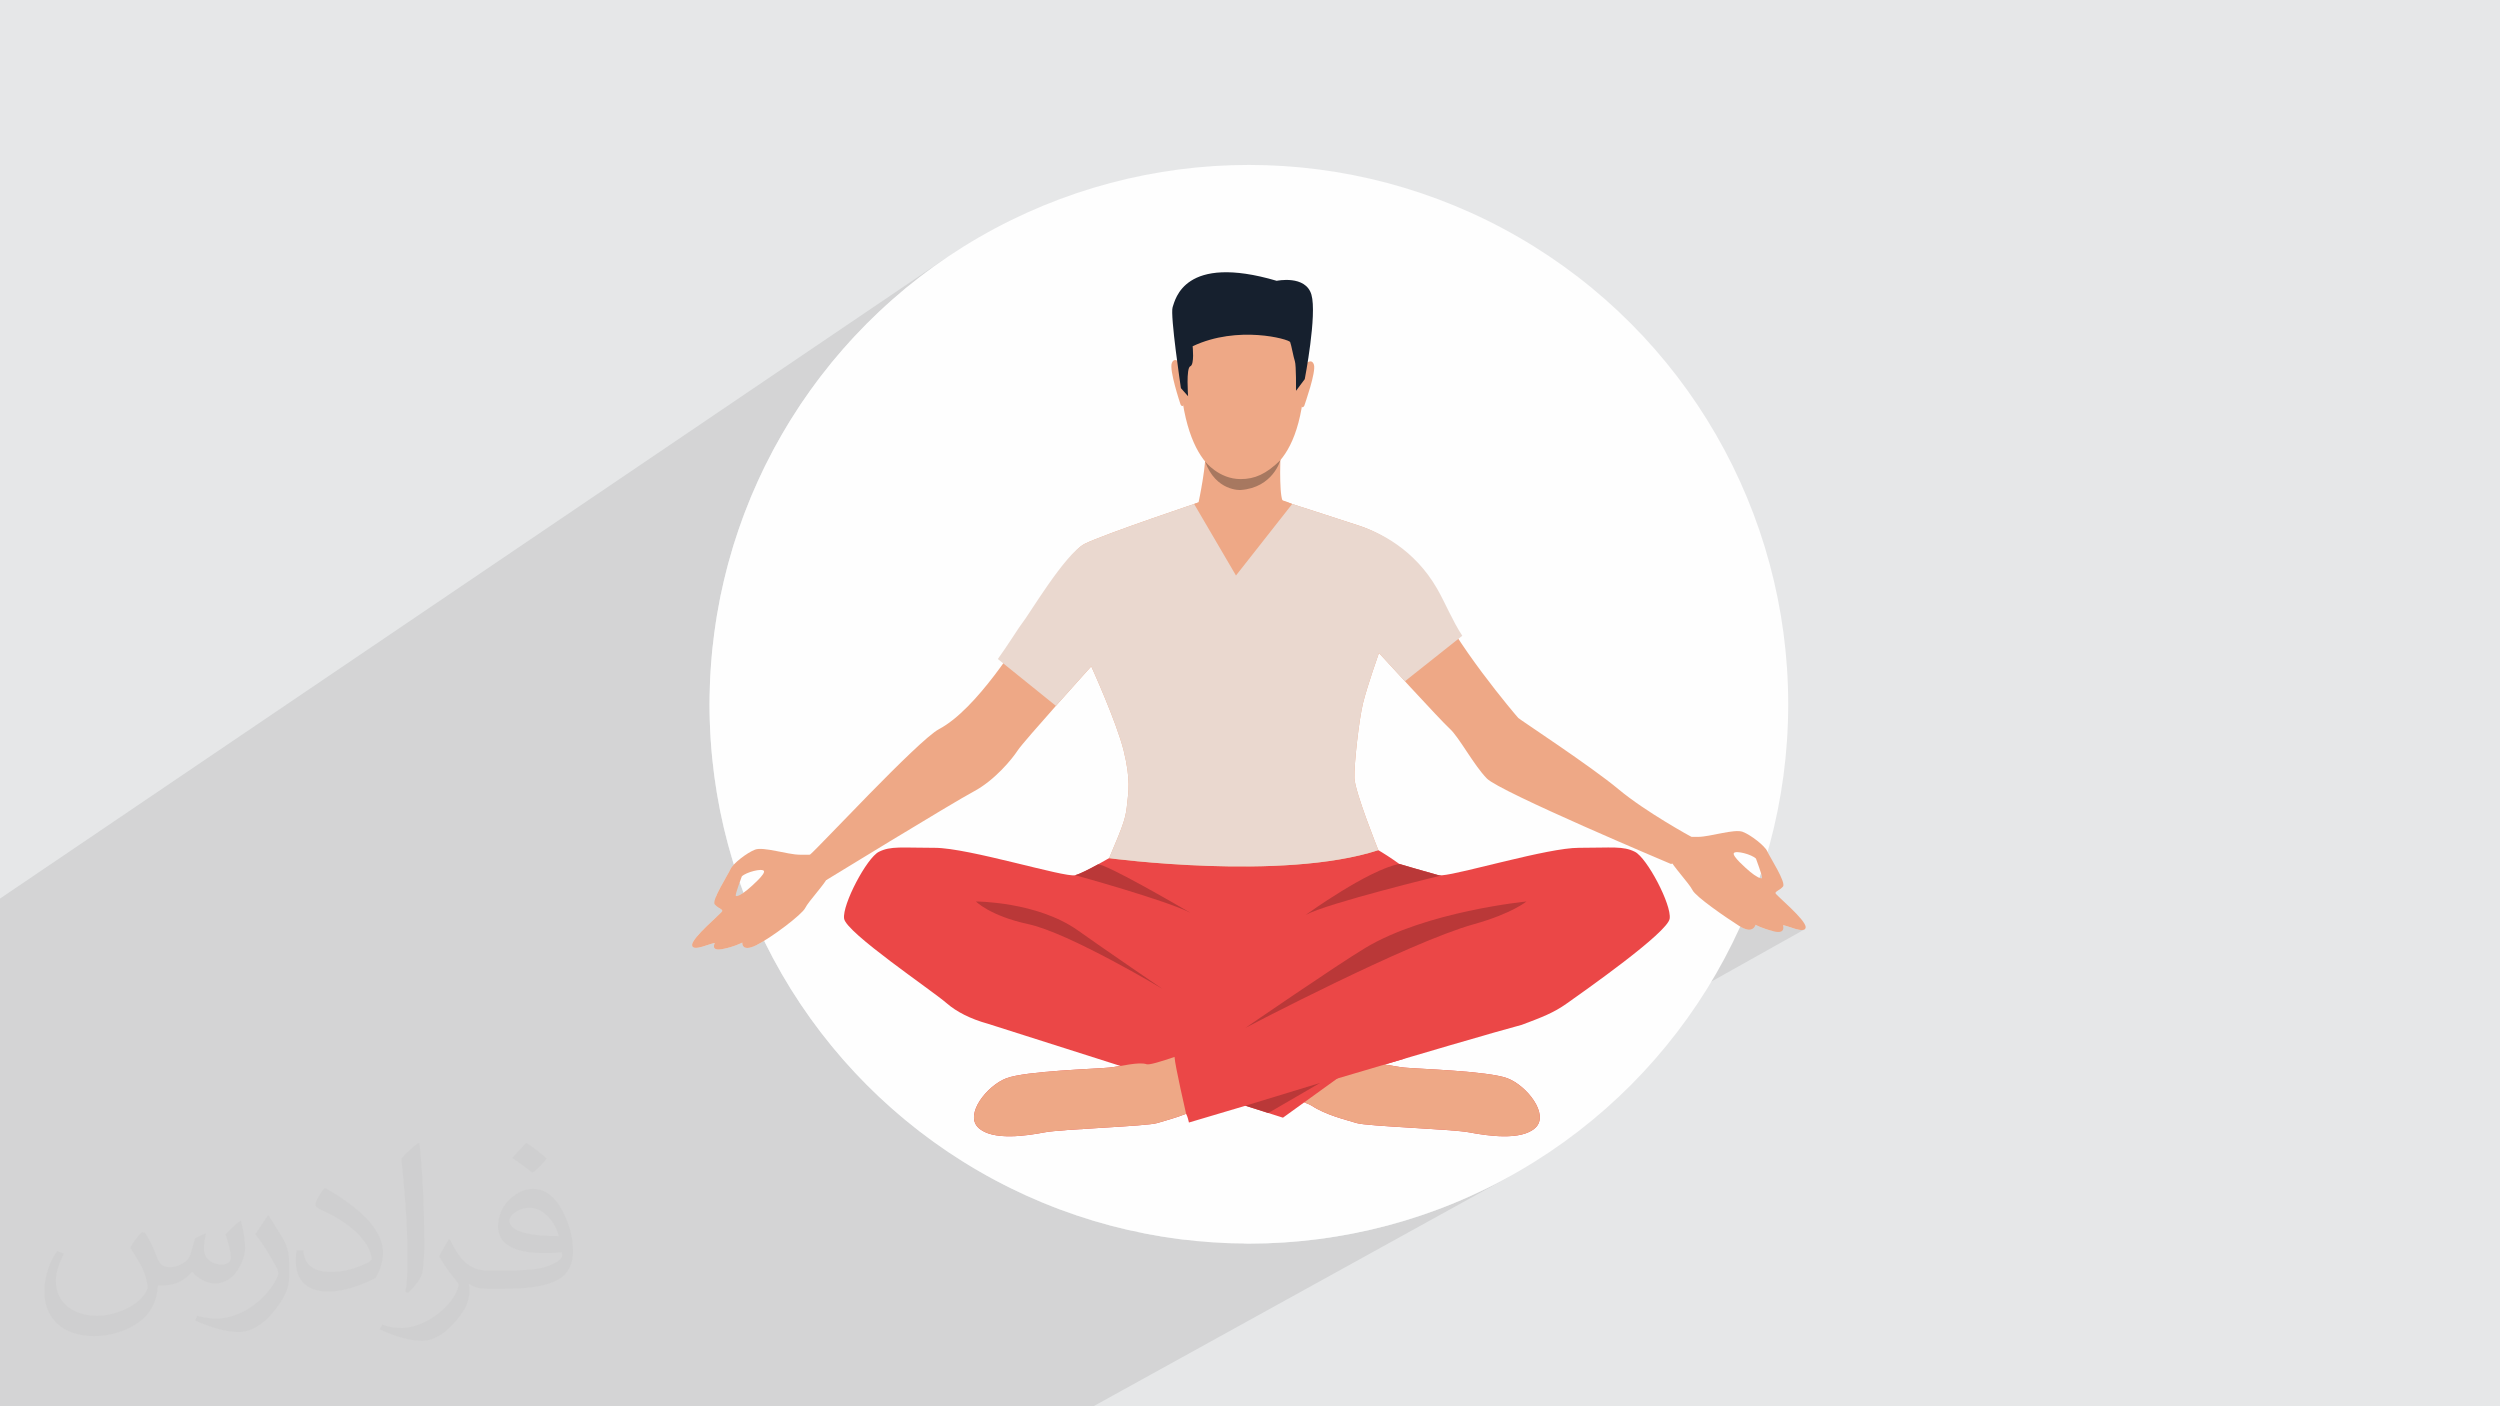
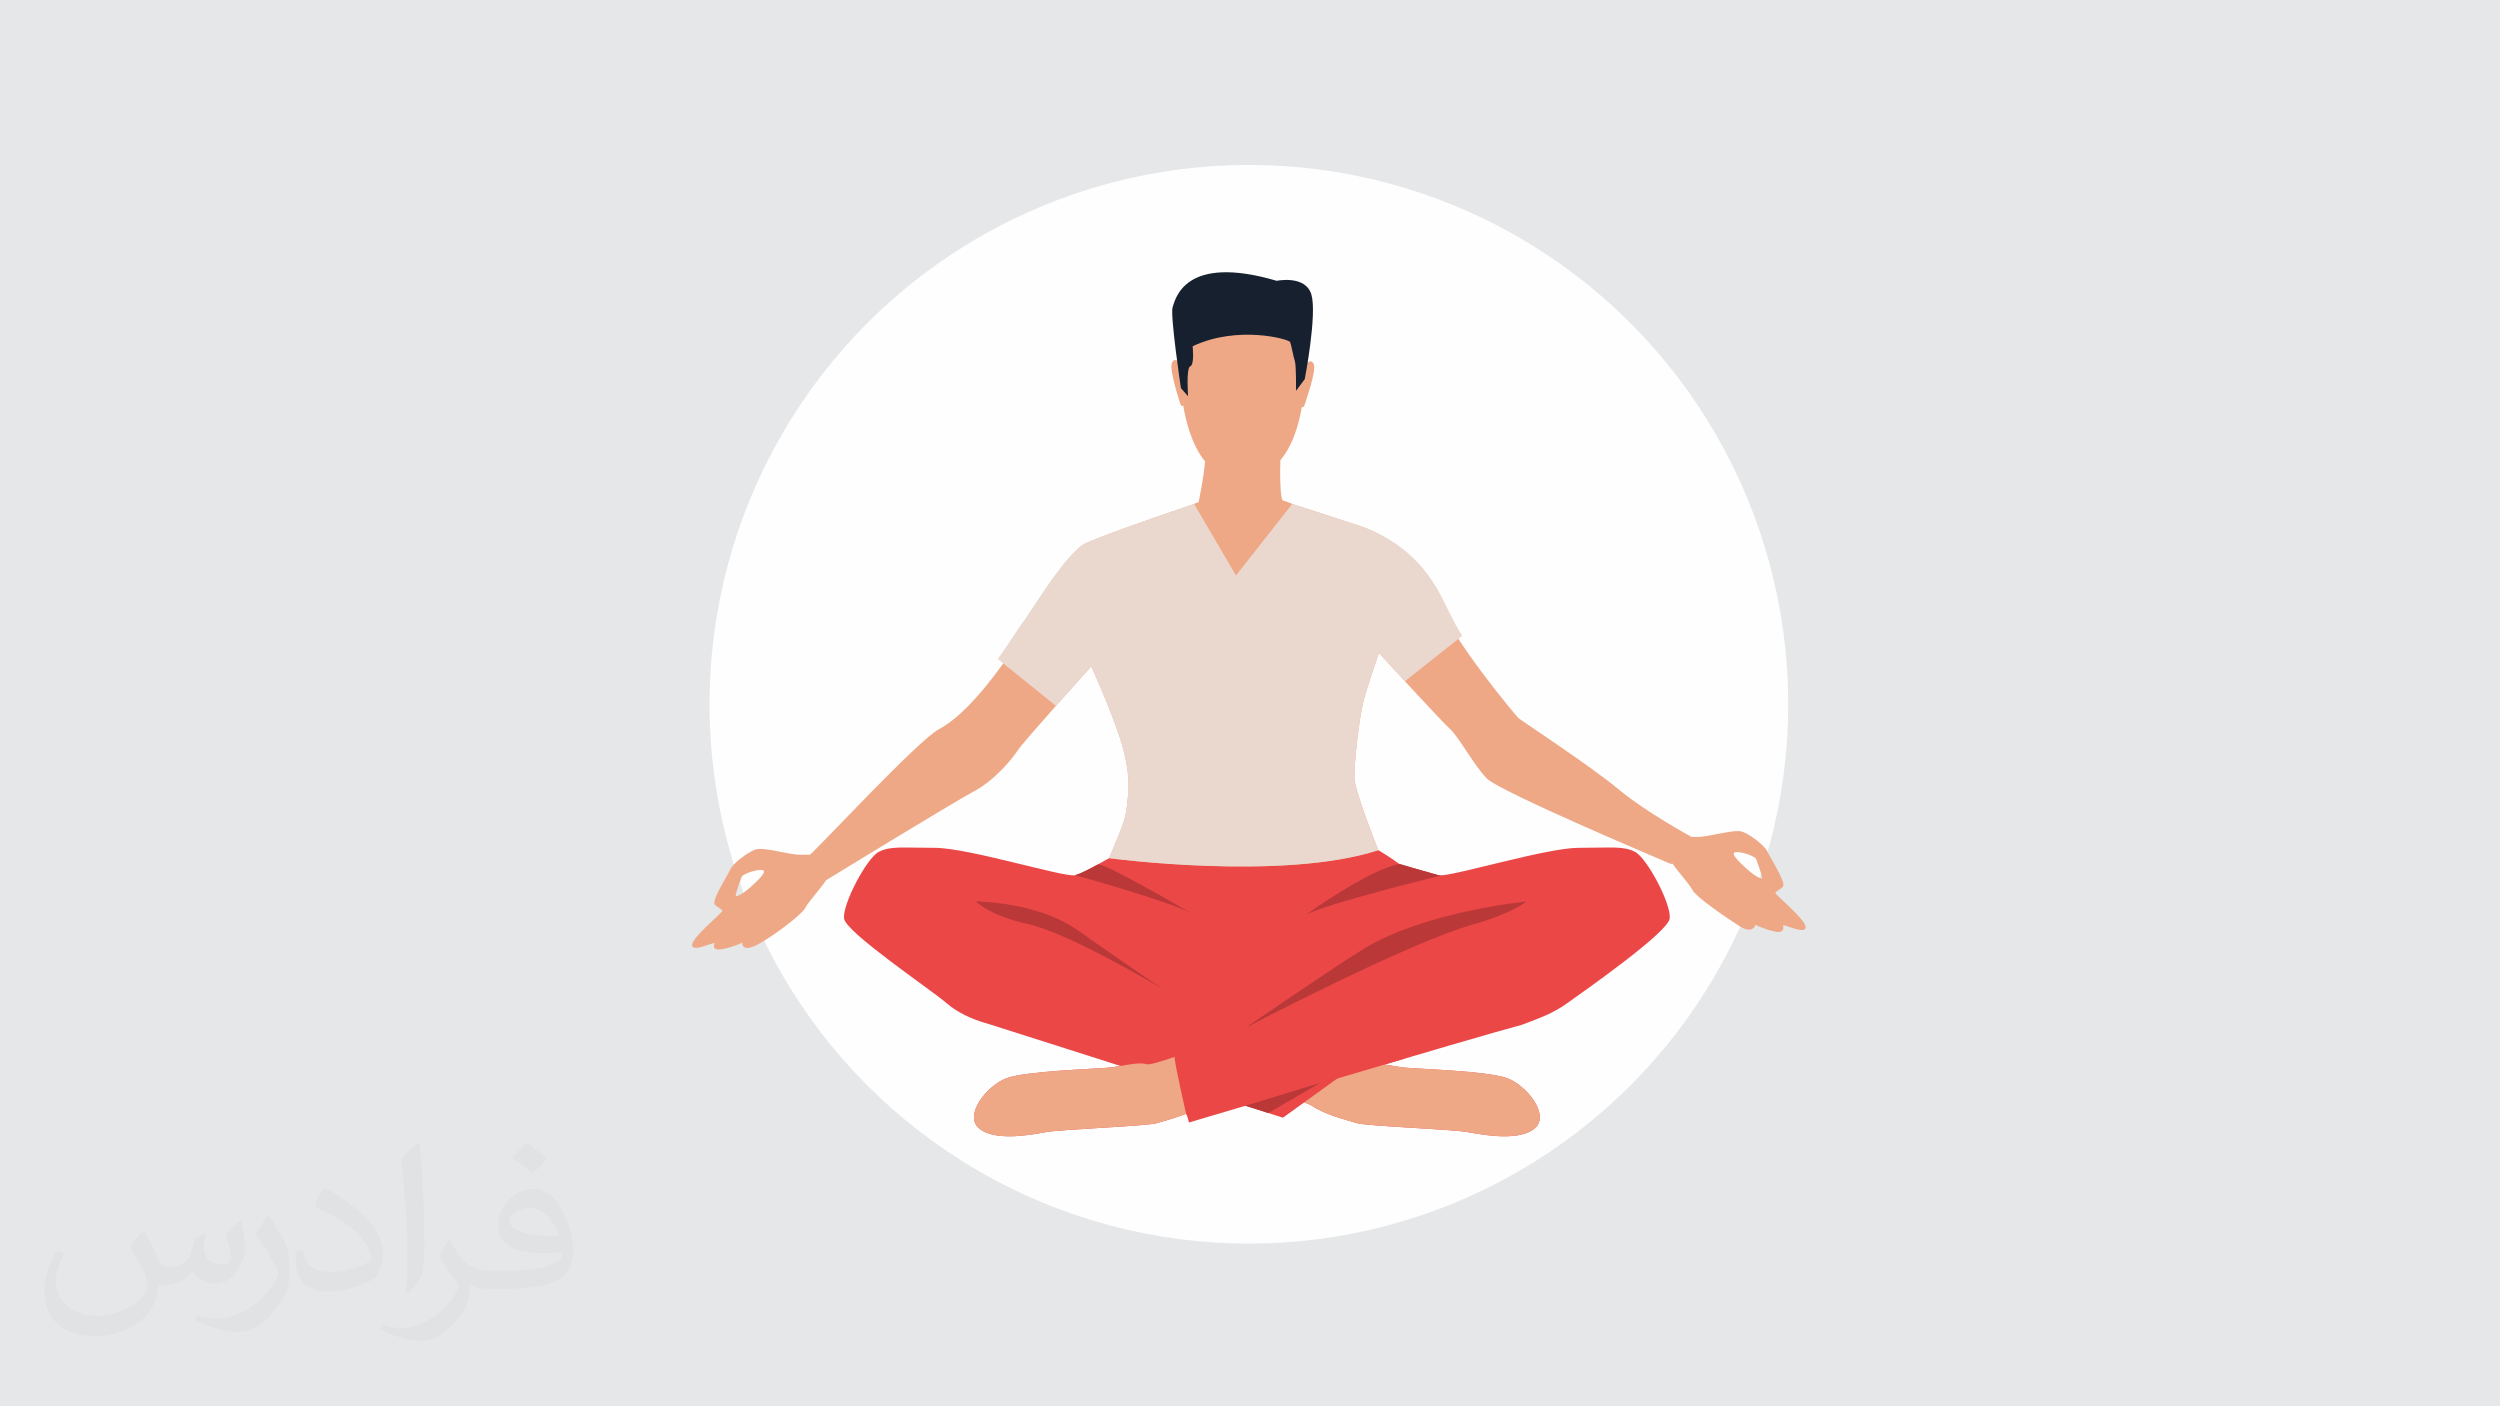
<svg xmlns="http://www.w3.org/2000/svg" xml:space="preserve" width="3.703in" height="2.083in" version="1.1" style="shape-rendering:geometricPrecision; text-rendering:geometricPrecision; image-rendering:optimizeQuality; fill-rule:evenodd; clip-rule:evenodd" viewBox="0 0 3703.33 2083.33">
  <defs>
    <style type="text/css">
   
    .fil3 {fill:#FEFEFE}
    .fil0 {fill:#E6E7E8}
    .fil9 {fill:#16202E;fill-rule:nonzero}
    .fil7 {fill:#525252;fill-rule:nonzero}
    .fil10 {fill:#A77860;fill-rule:nonzero}
    .fil6 {fill:#BA3838;fill-rule:nonzero}
    .fil8 {fill:#EAD8CF;fill-rule:nonzero}
    .fil5 {fill:#EB4747;fill-rule:nonzero}
    .fil4 {fill:#EEA886;fill-rule:nonzero}
    .fil2 {fill:#373435;fill-opacity:0.031}
    .fil1 {fill:#373435;fill-opacity:0.102}
   
  </style>
  </defs>
  <g id="Layer_x0020_1">
    <polygon class="fil0" points="-2.5,0 3705.83,0 3705.83,2083.33 -2.5,2083.33 " />
-     <polygon class="fil1" points="1411.56,2083.33 1384.41,2083.33 1374.81,2083.33 1372.28,2083.33 1339.04,2083.33 1333.41,2083.33 1317.44,2083.33 1230.1,2083.33 1229.49,2083.33 1218.02,2083.33 18.19,2083.33 17.17,2083.33 -2.5,2083.33 -2.5,2080.06 -2.5,2072.01 -2.5,2057.48 -2.5,2040.76 -2.5,2019.85 -2.5,2013.05 -2.5,2012.99 -2.5,2004.36 -2.5,1995.44 -2.5,1969.56 -2.5,1966.2 -2.5,1332.79 1403.27,380.8 1371.94,403.07 1341.76,426.8 1312.77,451.91 1285.02,478.36 1258.57,506.11 1233.46,535.1 1209.74,565.28 1187.46,596.61 1166.68,629.03 1147.44,662.49 1129.79,696.94 1113.79,732.33 1099.49,768.61 1086.93,805.74 1076.16,843.65 1067.24,882.31 1060.21,921.66 1055.13,961.64 1052.04,1002.22 1051,1043.33 1051.04,1051.08 1051.15,1058.81 1051.33,1066.52 1051.59,1074.22 1051.92,1081.89 1052.31,1089.55 1052.79,1097.18 1053.33,1104.8 1053.94,1112.4 1054.63,1119.97 1055.39,1127.53 1056.21,1135.07 1057.1,1142.58 1058.07,1150.07 1059.1,1157.54 1060.2,1164.99 1061.37,1172.42 1062.61,1179.82 1063.92,1187.2 1065.29,1194.56 1066.73,1201.89 1068.24,1209.2 1069.81,1216.49 1071.45,1223.74 1073.16,1230.98 1074.93,1238.19 1076.76,1245.37 1078.67,1252.53 1080.63,1259.66 1082.66,1266.76 1084.76,1273.84 1086.91,1280.89 1086.06,1281.82 1085.26,1282.74 1084.52,1283.63 1083.86,1284.5 1083.27,1285.33 1082.76,1286.13 1082.33,1286.9 1081.98,1287.63 1081.09,1289.49 1079.77,1291.96 1078.1,1294.96 1076.16,1298.39 1074.01,1302.17 1071.74,1306.18 1069.42,1310.36 1067.12,1314.59 1064.93,1318.81 1062.91,1322.9 1061.15,1326.78 1060.13,1329.33 1095.62,1307.09 1096.31,1309.03 1096.99,1310.98 1097.69,1312.92 1098.38,1314.87 1099.08,1316.8 1099.79,1318.74 1100.5,1320.67 1101.22,1322.61 1099.12,1323.98 1065.33,1345.11 1066.47,1345.83 1067.95,1346.81 1069.06,1347.73 1069.71,1348.66 1069.81,1349.68 1069.2,1350.6 1067.7,1352.22 1065.42,1354.46 1062.5,1357.23 1059.07,1360.44 1055.27,1364.01 1051.22,1367.84 1047.04,1371.85 1042.89,1375.96 1038.87,1380.08 1035.14,1384.12 1031.81,1388 1029.01,1391.62 1026.89,1394.91 1025.56,1397.77 1025.16,1400.12 1026.6,1403.11 1030.09,1404.15 1034.98,1403.74 1040.67,1402.37 1046.52,1400.54 1051.9,1398.74 1056.2,1397.46 1058.79,1397.22 1058.52,1397.74 1057.97,1399.07 1057.51,1400.89 1057.53,1402.87 1058.4,1404.7 1060.5,1406.05 1064.21,1406.6 1069.91,1406.02 1076.13,1404.7 1081.8,1403.18 1086.85,1401.58 1091.17,1400.01 1094.69,1398.58 1097.32,1397.42 1098.96,1396.64 1099.52,1396.35 1099.5,1396.97 1099.63,1398.51 1100.2,1400.48 1101.52,1402.43 1103.88,1403.85 1107.57,1404.3 1112.89,1403.28 1120.13,1400.33 1121.44,1399.68 1122.79,1398.97 1124.19,1398.22 1125.64,1397.41 1127.13,1396.57 1128.65,1395.68 1130.21,1394.75 1131.81,1393.79 1144.39,1418.44 1157.8,1442.59 1172.01,1466.22 1187,1489.31 1202.76,1511.85 1219.26,1533.81 1236.49,1555.17 1254.43,1575.92 1273.06,1596.04 1292.35,1615.51 1312.31,1634.31 1332.9,1652.43 1354.11,1669.84 1375.92,1686.52 1398.31,1702.47 1421.26,1717.66 1444.76,1732.06 1468.78,1745.68 1493.3,1758.47 1518.32,1770.44 1543.81,1781.55 1569.75,1791.79 1596.13,1801.15 1622.91,1809.59 1650.1,1817.11 1676.15,1823.33 2608.82,1294.02 2609.15,1295.16 2609.45,1296.23 2609.7,1297.2 2609.91,1298.08 2610.07,1298.85 2610.17,1299.5 2610.21,1300.01 2610.19,1300.38 2610.06,1300.72 2609.82,1300.96 1685.28,1825.22 1705.59,1829.31 1733.86,1833.95 1755.11,1836.65 2578.11,1372.78 2584.62,1375.92 2588.34,1376.8 2600.47,1369.96 2600.93,1370.21 2602.27,1370.9 2604.49,1371.94 2607.57,1373.27 2611.47,1374.8 2616.19,1376.45 2621.7,1378.14 2626.12,1379.3 2641.21,1370.83 2643.8,1371.07 2648.09,1372.35 2653.48,1374.15 2659.33,1375.98 2665.02,1377.35 2669.91,1377.76 2673.39,1376.72 1842.19,1842.19 1850,1842.33 1880.22,1841.76 1910.16,1840.09 1939.79,1837.34 1969.11,1833.51 1998.07,1828.63 2026.68,1822.72 2054.91,1815.81 2082.72,1807.9 2110.12,1799.02 2137.08,1789.2 2163.57,1778.44 2189.59,1766.78 2215.1,1754.22 2240.09,1740.79 1619.65,2083.33 " />
    <path class="fil2" d="M214.79 1826.25c6.98,11.04 11.98,21.04 16.04,32.08 3.02,6.98 5,18.96 21.04,18.96 5,0 11.04,-1.04 16.98,-5 6.98,-3.02 12.08,-8.96 14.06,-16.98l6.04 -21.04 15 -6.98 0.94 1.04c-1.98,7.92 -2.92,15.94 -2.92,20.94 0,18.02 15,24.06 26.98,24.06 6.98,0 13.02,-4.06 13.02,-10 0,-8.02 -3.96,-23.02 -8.02,-35 6.98,-7.08 14.06,-14.06 22.08,-20l0.94 0.94c4.06,15 6.04,30 6.04,40 0,10 -4.06,20 -8.02,26.98 -6.98,14.06 -20,25.1 -36.04,25.1 -11.98,0 -25,-6.04 -34.06,-17.08l-1.04 0c-8.96,11.04 -21.98,20 -43.02,20l-6.98 0c-1.04,14.06 -4.06,24.06 -9.06,33.02 -13.02,25 -50,42.08 -85.1,42.08 -49.06,0 -74.06,-28.02 -74.06,-66.04 0,-23.02 8.02,-45 18.96,-60l10 3.96c-6.98,14.06 -11.98,26.98 -11.98,40 0,35 29.06,51.98 61.04,51.98 31.15,0 69.17,-18.96 75.1,-41.98 -2.92,-25 -11.98,-35.94 -25.94,-58.96 3.96,-8.02 10,-15 16.98,-23.02l1.04 0 0 0 0 0 0 0 3.96 0.94 0 0 0 0 -0 0.01zm564.79 -133.02c10.1,6.04 20.1,14.06 30.1,23.02 -6.04,8.02 -12.08,15 -21.04,21.04 -10,-8.02 -20,-15 -30.1,-21.98 7.08,-8.02 14.06,-15 21.04,-22.08l0 0 0 0 0 0 0 0 0 0zm5 96.04c-16.98,0 -30,11.04 -30,19.06 0,16.98 33.02,22.92 73.13,22.92 -5,-20 -22.08,-41.98 -43.13,-41.98zm-36.98 93.02c21.98,0 41.04,-1.04 55.1,-3.96 15.94,-4.06 30,-12.08 30,-18.02 0,-1.98 0,-3.02 -1.04,-5 -8.96,0.94 -18.96,0.94 -28.96,0.94 -29.06,0 -52.08,-6.98 -61.15,-22.92 -1.98,-5 -3.96,-10 -3.96,-16.04 0,-16.04 6.98,-31.98 18.96,-41.98 10,-9.06 21.04,-14.06 33.13,-14.06 20.94,0 36.98,16.04 48.02,42.08 6.04,13.96 11.04,30 11.04,50.94 0,14.06 -4.06,25 -12.08,34.06 -15.94,15 -45,20.94 -90.1,20.94l-20 0 0 0 -5 0c-11.04,0 -19.06,-1.98 -26.04,-6.98l-1.04 0c0,3.02 1.04,5 1.04,8.02 0,10 -3.02,23.02 -10,33.02 -20.1,30 -42.08,43.02 -60.1,43.02 -19.06,0 -42.08,-7.08 -63.13,-17.08l4.06 -6.98c6.98,3.02 16.04,5 28.96,5 34.06,0 78.13,-33.02 84.17,-63.96 -1.04,-3.02 -3.96,-6.04 -6.98,-10 -10,-11.98 -16.04,-21.98 -22.08,-31.98 5,-10.1 10,-18.02 14.06,-25.1l1.98 0c14.06,29.06 28.02,46.04 57.08,46.04l5 0 0 0 21.04 0 0 0 0 0 0 0 -1.98 0 0 0 0 0 0 0zm-147.19 31.04c2.92,-14.06 2.92,-29.06 2.92,-43.02l0 -21.04c0,-38.96 -5,-96.04 -8.96,-133.02 6.98,-8.02 16.98,-16.98 25,-23.02l1.98 1.04c5,46.98 7.08,101.04 7.08,151.04 0,13.02 -1.04,25.94 -2.08,35 -0.94,11.98 -7.92,20.94 -21.98,35l-3.02 -1.04 0 0 0 0 0 0 -0.94 -0.94 0 0 0 0 -0 -0zm-151.25 -62.08c0.94,18.02 10,33.02 41.04,33.02 20,0 36.04,-5 55.1,-13.96 3.02,-1.98 5,-4.06 5,-5 0,-11.98 -9.06,-26.98 -24.06,-41.04 -14.06,-13.02 -34.06,-25 -51.04,-31.98 -6.04,-3.02 -8.02,-5 -8.02,-8.02 0,-5 6.98,-16.04 13.02,-23.96l1.98 0c20,10.94 43.02,26.98 60.1,43.96 15,16.04 25,33.02 25,51.04 0,13.02 -3.96,25.94 -11.04,38.02 -21.98,10.94 -46.04,20 -70.1,20 -28.96,0 -48.02,-14.06 -48.02,-45 0,-3.02 0,-9.06 1.04,-16.04l10 0 0 0 0 0 0 0 0 -1.04 0 0 0 0 0 0zm-52.08 -51.98l18.02 29.06c6.98,10.94 13.02,21.98 13.02,40.94l0 24.06c0,18.96 -12.08,38.96 -32.08,60 -15,13.96 -29.06,20 -42.08,20 -18.96,0 -40,-6.04 -65,-16.98l2.92 -7.08c8.02,2.08 17.08,4.06 28.13,4.06 36.04,0 72.08,-26.04 89.06,-58.02 1.98,-4.06 3.02,-6.98 3.02,-8.96 0,-4.06 -1.98,-8.02 -3.96,-11.04 -9.06,-16.98 -19.06,-33.02 -30.1,-46.98 6.04,-9.06 12.08,-18.02 18.02,-27.08l1.98 0 0 0 -0.94 -1.98 0 0 0 0 -0 0z" />
    <g id="_1601259277392">
      <circle class="fil3" cx="1850" cy="1043.33" r="798.99" />
      <g>
        <path class="fil4" d="M2610.19 1300.38c-0.58,2.9 -10.15,-2.61 -17.39,-8.7 -7.26,-6.09 -26.97,-23.48 -24.36,-27.83 2.61,-4.35 26.38,1.74 32.77,8.11 0,0 9.56,25.51 8.98,28.41zm20 22.9c-0.58,-2.89 5.8,-4.06 11.02,-9.85 5.22,-5.8 -19.72,-44.07 -23.2,-52.19 -3.48,-8.12 -24.35,-24.35 -36.53,-28.99 -12.17,-4.63 -48.7,7.54 -66.1,7.54 -11.91,0 -14.58,0 -15.07,0 0,0 -28.99,24.5 -26.59,32.82 2.4,8.32 28.91,36.47 33.47,46.04 4.57,9.57 48.3,39.8 69.19,53.07 20.88,13.26 24.11,-1.75 24.11,-1.75 0,0 9.74,5.54 27.52,9.83 17.97,4.33 13.22,-8.96 13.22,-8.96 4.06,-1.16 33.05,13.92 33.63,2.9 0.58,-11.02 -44.07,-47.55 -44.65,-50.45z" />
        <path class="fil4" d="M1098.8 1298.36c6.38,-6.38 30.15,-12.46 32.76,-8.12 2.6,4.35 -17.11,21.74 -24.36,27.83 -7.25,6.09 -16.82,11.6 -17.39,8.7 -0.58,-2.9 8.99,-28.41 8.99,-28.41zm-73.64 101.76c0.58,11.02 29.57,-4.06 33.63,-2.9 0,0 -7.06,12.13 11.12,8.8 17.22,-3.15 29.62,-9.67 29.62,-9.67 0,0 -1.54,14.86 20.61,3.98 22.19,-10.92 68.11,-45.72 72.67,-55.3 4.57,-9.56 31.07,-37.72 33.48,-46.04 2.41,-8.31 -26.59,-32.81 -26.59,-32.81 -0.5,0 -3.17,0 -15.07,0 -17.4,0 -53.93,-12.18 -66.11,-7.54 -12.18,4.63 -33.05,20.87 -36.53,28.99 -3.48,8.12 -28.41,46.39 -23.19,52.19 5.22,5.8 11.6,6.96 11.02,9.86 -0.59,2.9 -45.23,39.43 -44.65,50.45z" />
        <path class="fil5" d="M2473.4 1360.88c-2.96,20.79 -127.8,108.21 -152.39,125.68 -19.73,14.02 -36.88,20.44 -66.72,31.67 -0.01,0 -0.01,0 -0.02,0 -67.77,17.82 -493.06,144.72 -493.06,144.72 -1.11,-4.33 -1.72,-8.08 -4.22,-12.93 -15.88,6.33 -32.21,10.43 -42.59,13.68 -15.83,4.94 -141.51,8.9 -167.24,13.85 -25.73,4.95 -77.18,12.86 -97.96,-6.93 -20.78,-19.8 12.86,-62.35 41.56,-73.23 28.7,-10.88 133.59,-13.85 152.39,-15.83 18.81,-1.98 43.54,-8.91 55.42,-4.95 3.75,1.25 20.33,-3.61 41.27,-10.85 -0.52,-7.71 -0.64,-12.57 -0.64,-12.57l111.66 -32.19 -20.68 -197.72c0,0 48.58,-183.07 242.68,-43.41 0,0 43.31,12.74 58.15,16.7 1.05,0.27 2.72,0.31 4.96,0.14 29.61,-2.23 156.85,-40.72 202.84,-40.72 49.47,0 65.31,-2.97 83.13,5.94 17.81,8.9 54.43,78.17 51.45,98.95z" />
        <path class="fil5" d="M2274.56 1670.62c-20.78,19.79 -72.24,11.87 -97.96,6.93 -25.73,-4.95 -151.41,-8.91 -167.24,-13.85 -15.83,-4.95 -45.52,-11.88 -66.31,-25.74 -1.67,-1.12 -5.48,-2.77 -11.1,-4.87 0,0 -0.01,0.01 -0.01,0.02l-31.44 22.67 -436.96 -139.1c-26.18,-7.17 -46.96,-18.09 -60.8,-30.11 -22.76,-19.8 -149.42,-104.89 -152.39,-125.68 -2.96,-20.78 33.65,-90.05 51.46,-98.95 17.82,-8.91 33.65,-5.94 83.13,-5.94 49.48,0 192.96,44.53 207.8,40.58 6.76,-1.81 20.72,-8.92 33.97,-16.16 15.87,-8.67 30.69,-17.49 30.69,-17.49 212.53,-94.87 236.19,60.36 236.19,60.36l-12.58 191.65c0,0 17.7,8.79 40.75,19.73l105.33 29.77 -13.79 9.96c5.96,1.92 10.18,2.8 11.89,2.22 11.88,-3.96 36.62,2.97 55.42,4.95 18.8,1.98 123.7,4.95 152.39,15.83 28.7,10.89 62.35,53.44 41.56,73.23z" />
        <path class="fil6" d="M1722.05 1464.99c0,0 -138.21,-82.83 -198.57,-95.86 -57.04,-12.31 -77.84,-33.64 -77.84,-33.64 0,0 90.71,0 151.07,42.88 40.99,29.12 125.34,86.62 125.34,86.62z" />
        <path class="fil6" d="M1844.83 1522.74c0,0 240.39,-126.22 338.54,-153.61 56.21,-15.68 77.84,-33.64 77.84,-33.64 0,0 -148.62,14.51 -238.99,68.94 -43.08,25.94 -177.39,118.31 -177.39,118.31z" />
        <path class="fil4" d="M2274.56 1670.62c-20.78,19.79 -72.24,11.87 -97.96,6.93 -25.73,-4.95 -151.41,-8.91 -167.24,-13.85 -15.83,-4.95 -45.52,-11.88 -66.31,-25.74 -1.67,-1.12 -5.48,-2.77 -11.1,-4.87l81.34 -58.7c5.96,1.92 10.18,2.8 11.89,2.22 11.88,-3.96 36.62,2.97 55.42,4.95 18.8,1.98 123.7,4.95 152.39,15.83 28.7,10.89 62.35,53.44 41.56,73.23z" />
        <path class="fil4" d="M1757 1650.02c-15.88,6.33 -32.21,10.43 -42.59,13.68 -15.83,4.94 -141.51,8.9 -167.24,13.85 -25.73,4.95 -77.18,12.86 -97.96,-6.93 -20.78,-19.8 12.86,-62.35 41.56,-73.23 28.7,-10.88 133.59,-13.85 152.39,-15.83 18.81,-1.98 43.54,-8.91 55.42,-4.95 3.75,1.25 20.33,-3.61 41.27,-10.85 0.63,12.56 17.15,84.26 17.15,84.26z" />
        <path class="fil5" d="M1844.83 1638.06l236.32 -69.93 -46.73 -14.28c0,0 -188.86,68.46 -189.59,84.2z" />
        <polygon class="fil6" points="1844.83,1638.06 1955.42,1604.32 1878.74,1648.85 " />
        <path class="fil6" d="M1626.71 1280.41c14.65,1.03 113.68,58.39 137.18,72.1 -35.72,-18.65 -171.15,-55.94 -171.15,-55.94 6.76,-1.81 20.72,-8.92 33.97,-16.16z" />
        <path class="fil7" d="M1768.87 1355.43c-0.22,-0.13 -1.99,-1.17 -4.98,-2.92 1.98,1.03 3.65,2.01 4.98,2.92z" />
        <path class="fil6" d="M2135.99 1296.71c0,0 -170.61,41.39 -201.83,58.72 1.42,-1.03 92.24,-66.6 138.7,-75.57 0,0 43.31,12.74 58.15,16.7 1.05,0.27 2.72,0.31 4.96,0.14 0.01,0.01 0.01,0.01 0.01,0.01z" />
        <path class="fil4" d="M2041.79 1259.46c0,0 -34.74,-86.27 -35.41,-106.72 -0.66,-20.45 6.83,-87.56 12.85,-111.61 6.46,-25.85 23.44,-73.77 23.44,-73.77 0,0 91.04,99.62 104.89,112.15 13.86,12.54 35.63,54.09 55.09,73.89 19.46,19.79 271.47,126.01 271.47,126.01 7.26,5.28 31.5,-39.62 31.5,-39.62 0,0 -67.78,-36.9 -108.02,-70.55 -40.24,-33.65 -145.8,-102.91 -148.44,-105.56 -2.64,-2.64 -98.96,-116.11 -123.37,-180.76 -24.41,-64.65 -83.12,-94.34 -110.83,-103.58 -27.7,-9.24 -116.11,-37.6 -116.11,-37.6l-115.45 0c0,0 -147.78,49.48 -176.8,63.99 -29.03,14.52 -77.84,118.09 -87.74,129.97 -9.89,11.87 -71.08,114.46 -127.98,144.48 -30.59,16.14 -180.63,178.08 -191.18,186 -10.56,7.92 24.09,37.68 24.09,37.68 0,0 187.53,-114.82 218.54,-131.32 31,-16.49 56.74,-47.83 65.31,-61.02 8.58,-13.2 108.85,-124.35 108.85,-124.35 0,0 37.61,82.46 48.16,125.34 10.56,42.88 6.69,61.86 5.28,75.87 -2.25,22.3 -3.54,28.33 -26.98,82.95 0,0 256.89,34.46 398.84,-11.85z" />
        <path class="fil8" d="M2166.14 941.84l-84.98 67.41 -0.01 0c-20.89,-22.64 -38.48,-41.89 -38.48,-41.89 0,0 -16.98,47.93 -23.44,73.77 -6.02,24.05 -13.51,91.16 -12.85,111.6 0.66,20.46 35.41,106.72 35.41,106.72 -141.96,46.32 -398.84,11.87 -398.84,11.87 23.44,-54.64 24.74,-60.66 26.98,-82.95 1.41,-14.01 5.28,-33 -5.29,-75.87 -10.55,-42.89 -48.16,-125.35 -48.16,-125.35 0,0 -25.81,28.62 -52.35,58.52l-86.01 -69.37c16.31,-22.71 31.45,-47.46 35.33,-52.13 9.89,-11.87 64.12,-103.92 93.14,-118.44 29.03,-14.51 176.81,-63.99 176.81,-63.99l115.45 0c0,0 88.41,28.37 116.11,37.59 27.71,9.24 79.79,33.17 114.12,93.14 11.61,20.27 22.45,46.93 37.06,69.36z" />
        <path class="fil4" d="M1854.89 424.43c0,0 90.28,14.22 76.54,155.48 -13.75,141.26 -93.43,129.69 -98.76,129.54 -5.32,-0.15 -80,2.58 -85.81,-169.9 0,0 -2.54,-127.54 108.04,-115.13z" />
        <path class="fil4" d="M1897.03 667.84c0,0 -2.75,61.32 2.88,73.9 5.62,12.57 -75.62,47.71 -124.49,2.69 0,0 13.19,-61.09 9.9,-83.47 -3.28,-22.39 111.71,6.88 111.71,6.88z" />
        <path class="fil4" d="M1932.82 540.01c0,0 9.89,-10.56 13.51,0.13 3.62,10.69 -13.48,58.37 -14.1,60.61 0,0 -1.8,4.15 -4.17,1.86 -2.37,-2.28 4.76,-62.59 4.76,-62.59z" />
        <path class="fil4" d="M1749.28 538.22c0,0 -9.69,-10.75 -13.52,-0.13 -3.83,10.61 12.2,58.61 12.93,60.87 0,0 1.72,4.18 4.14,1.94 2.41,-2.24 -3.56,-62.68 -3.56,-62.68z" />
        <path class="fil9" d="M1932.78 561.67l-12.93 17.28c0,0 0.37,-37.88 -1.7,-43.82 -2.08,-5.94 -5.25,-24.09 -6.98,-28.37 -1.73,-4.28 -77.53,-25.52 -144.49,6.2 0,0 2.95,27.24 -3.47,29.67 -6.41,2.42 -3.27,44.37 -3.27,44.37l-10.62 -11.99c0,0 -16.27,-108.68 -12.26,-120.01 4.02,-11.33 16.82,-79.43 154.18,-39 0,0 42.82,-9.07 51.42,20.5 8.59,29.57 -9.87,125.18 -9.87,125.18z" />
        <path class="fil4" d="M1914.15 746.66l-83.26 105.91 -62.01 -105.94c0,0 5.45,-2.88 23.27,-6.81 76.28,-16.84 122,6.83 122,6.83z" />
-         <path class="fil10" d="M1785.14 683.69c0,0 20.36,26.05 52.52,26.05 21.15,0 37.85,-7.39 58.92,-27.93 0,0 -10.65,40.48 -58.78,44.11 0,0 -36.74,2.3 -52.66,-42.22z" />
      </g>
    </g>
  </g>
</svg>